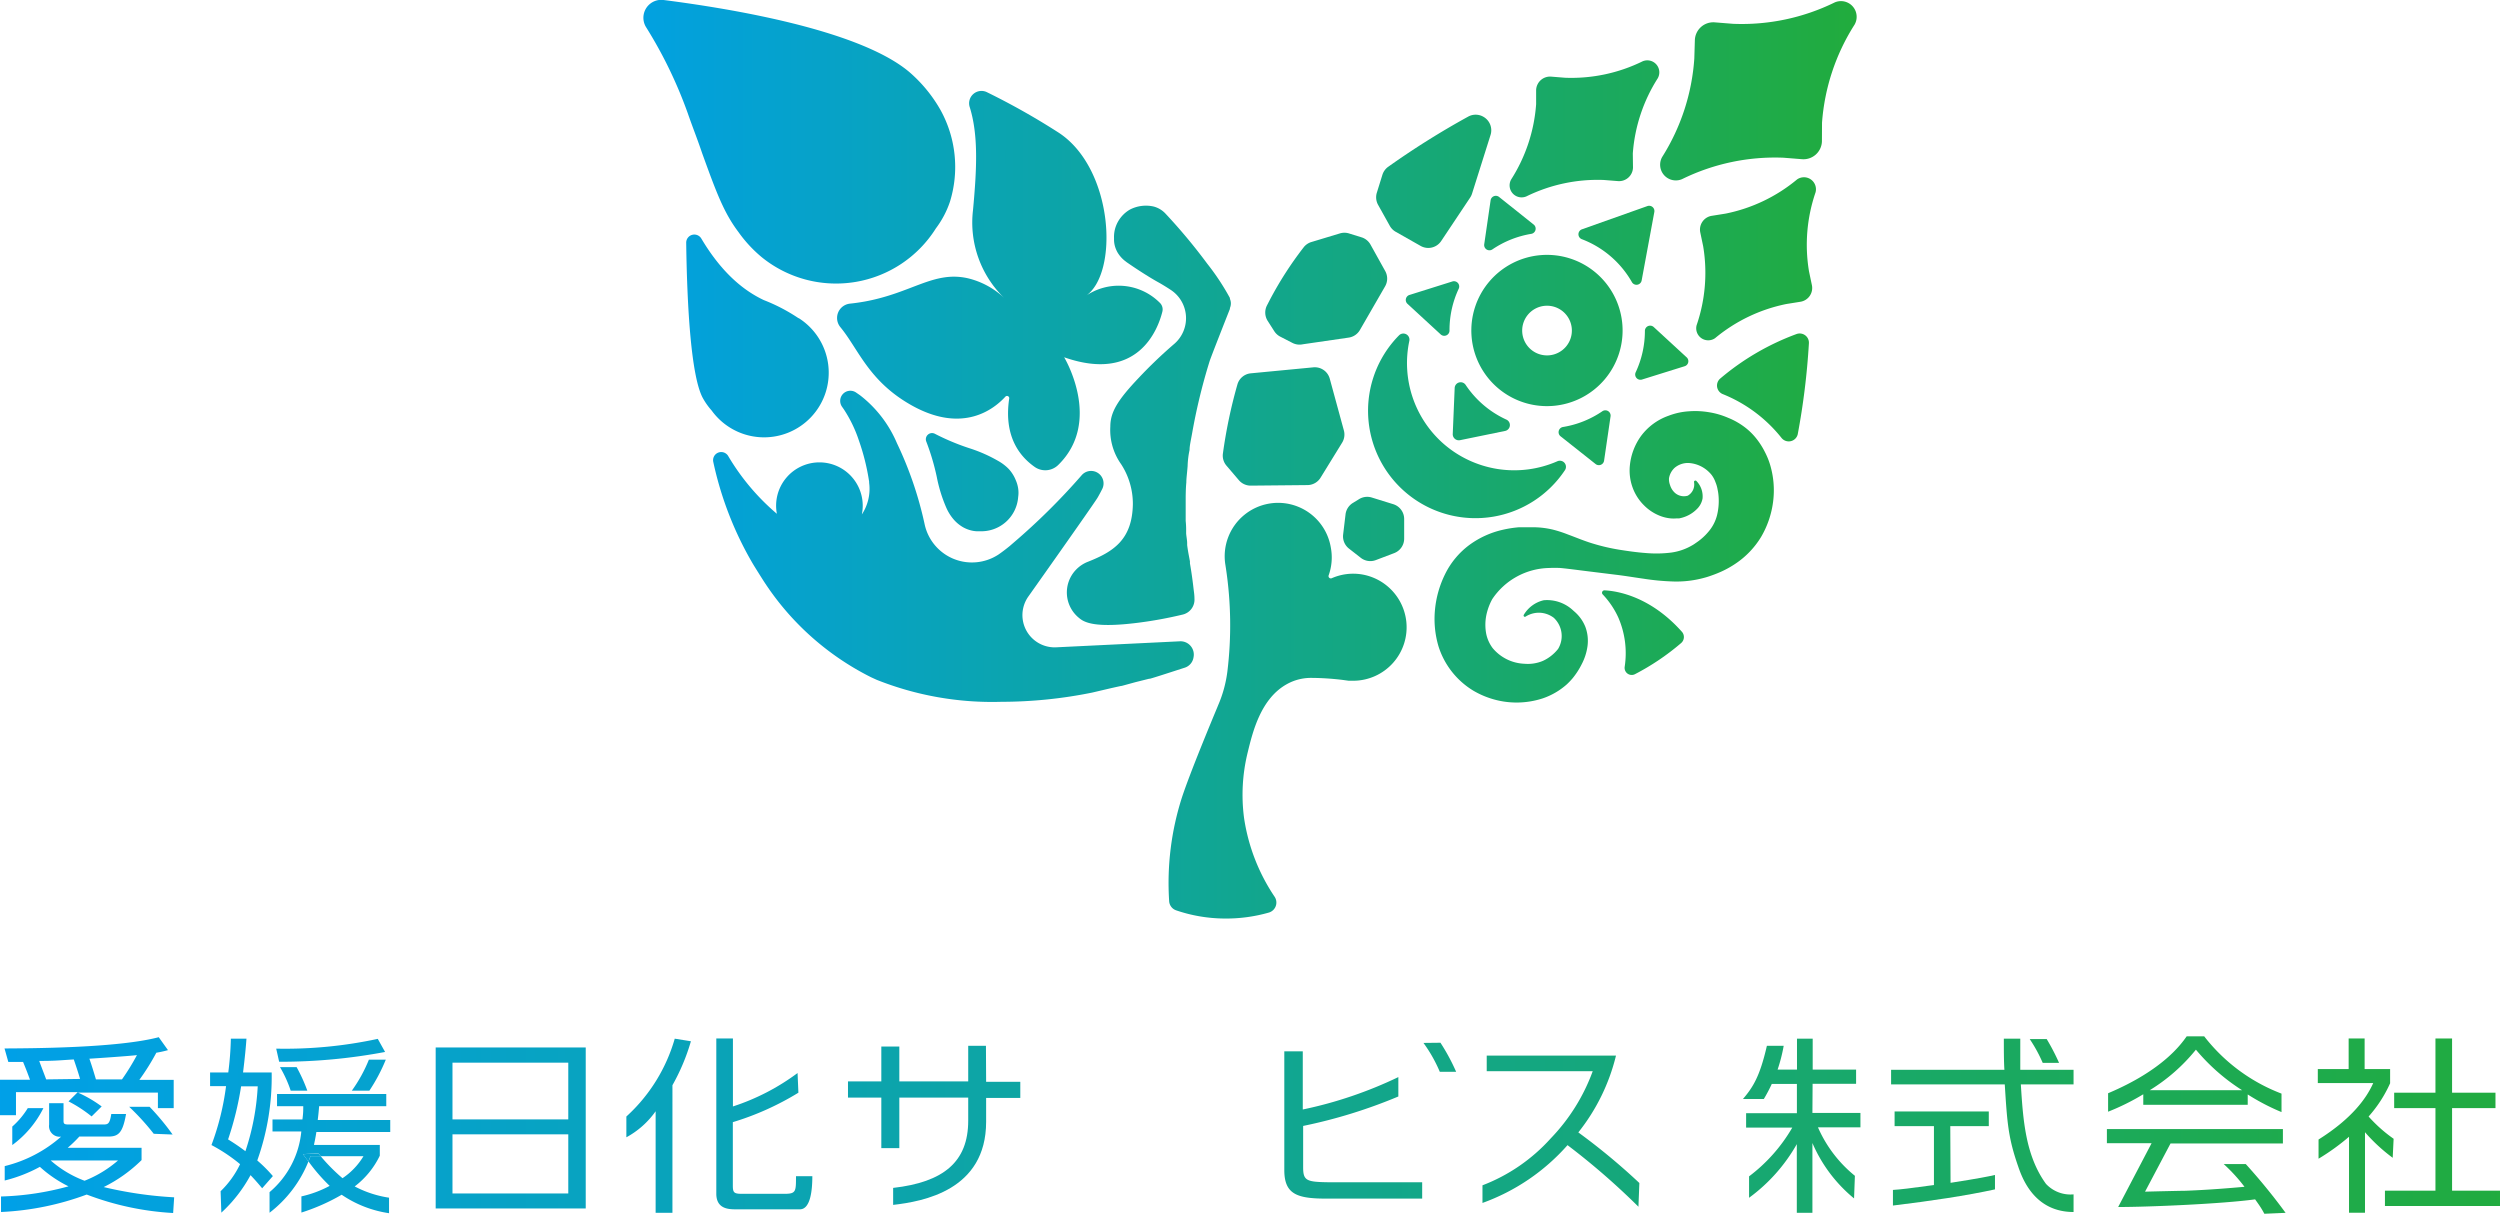
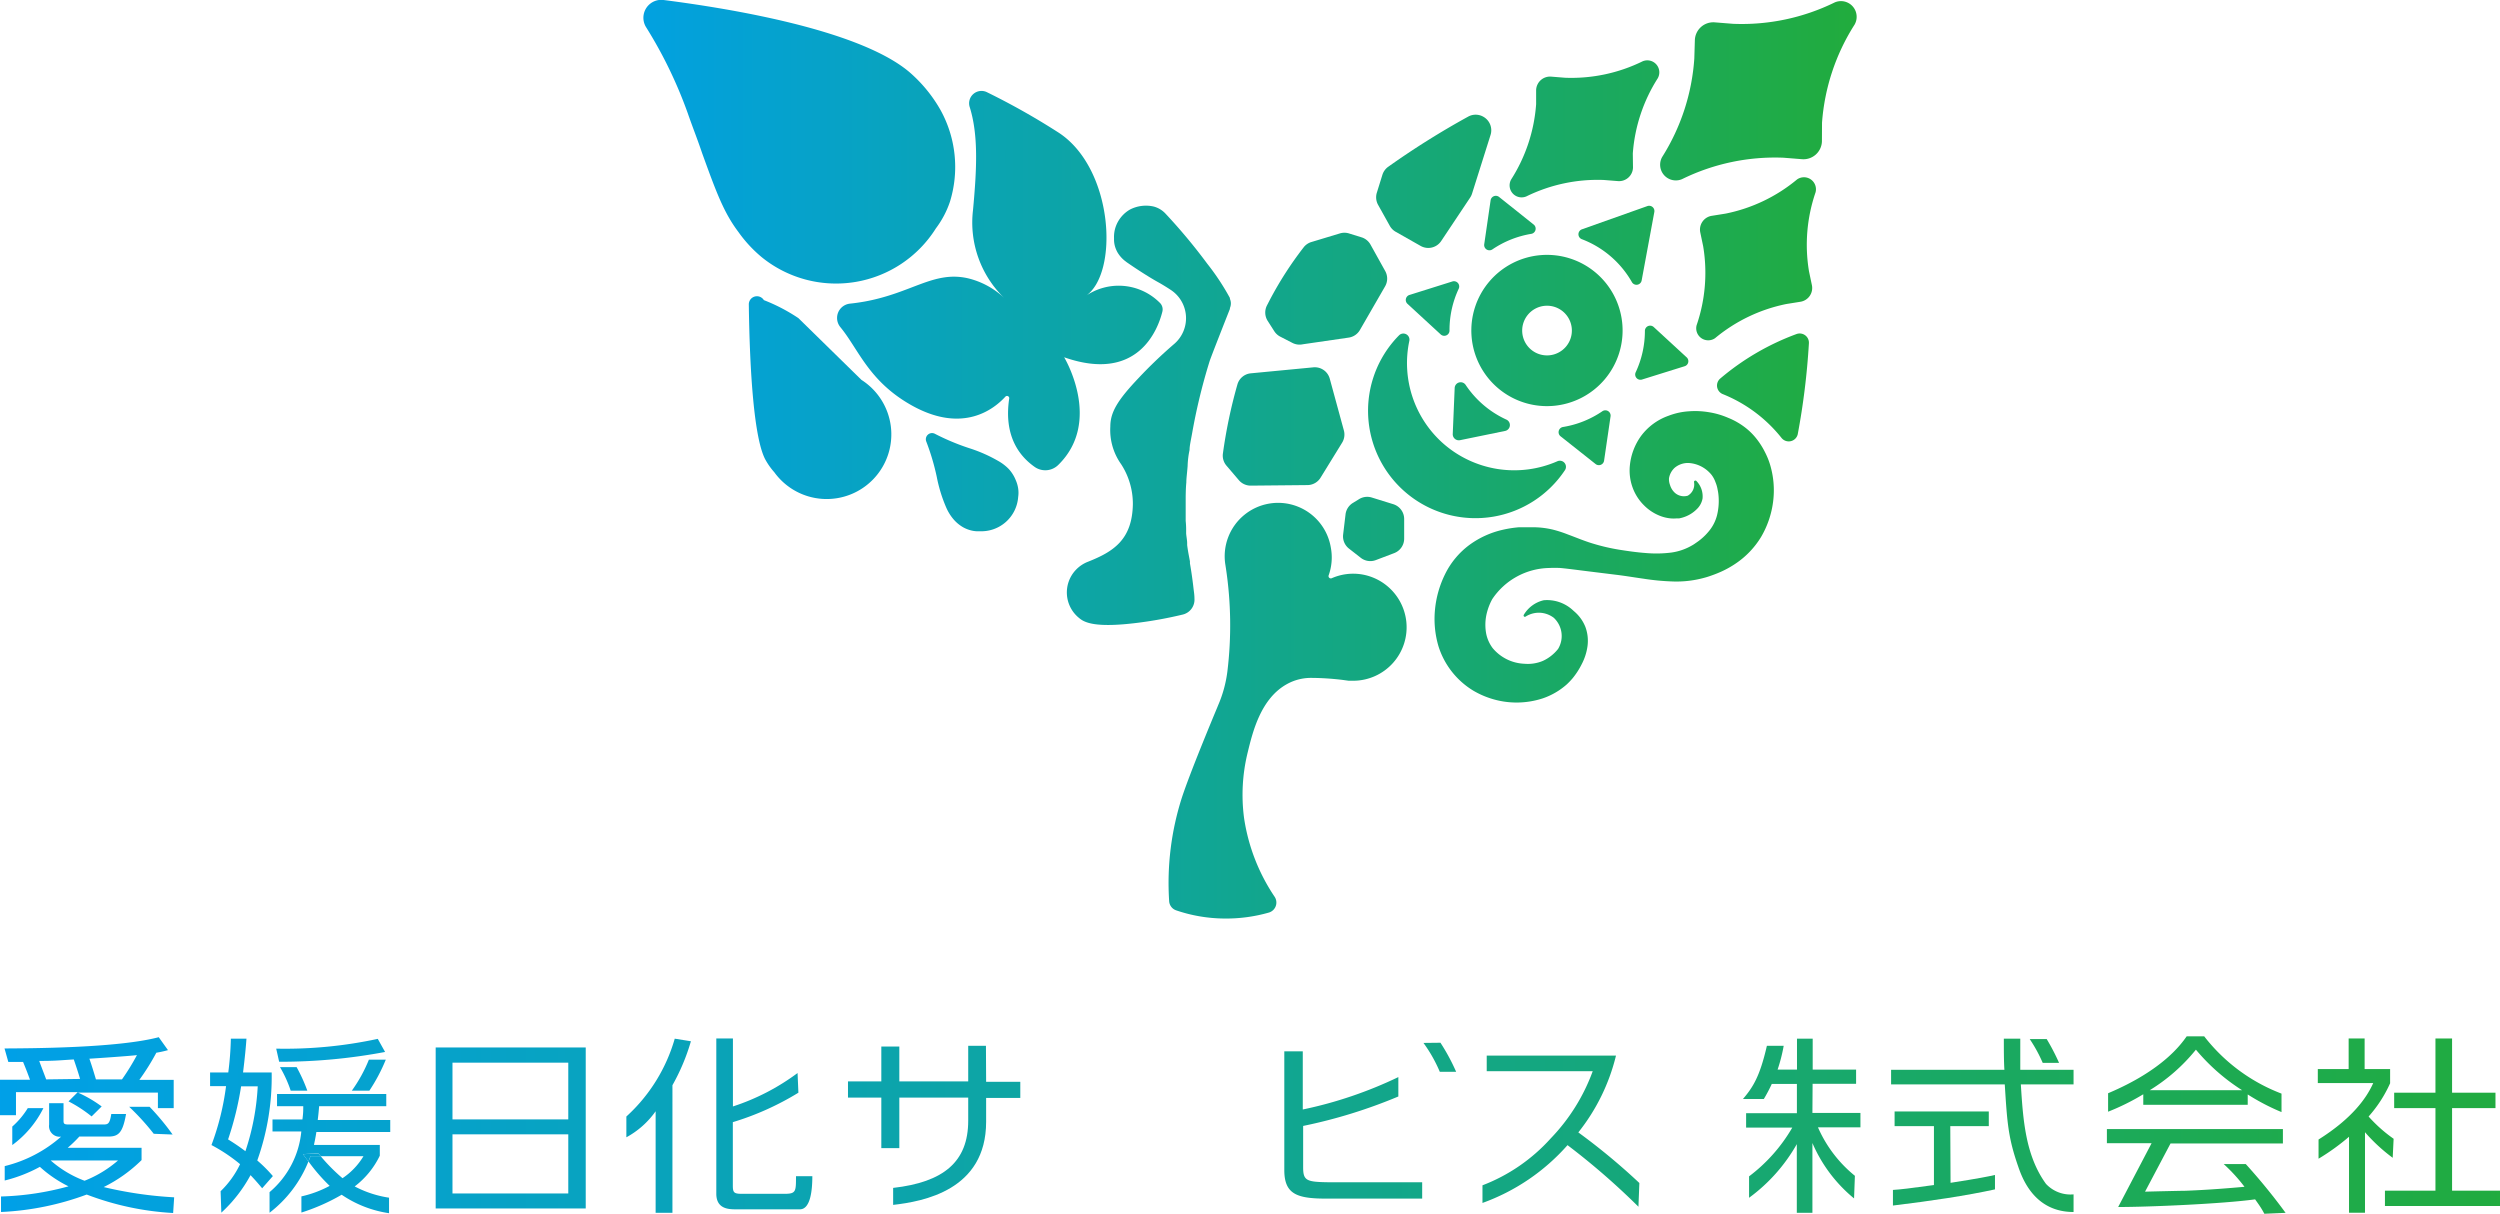
<svg xmlns="http://www.w3.org/2000/svg" xmlns:xlink="http://www.w3.org/1999/xlink" viewBox="0 0 270.73 131.44">
  <defs>
    <style>.cls-1{fill:url(#新規グラデーションスウォッチ_1);}.cls-2{fill:url(#新規グラデーションスウォッチ_1-2);}.cls-3{fill:url(#新規グラデーションスウォッチ_1-3);}.cls-4{fill:url(#新規グラデーションスウォッチ_1-4);}.cls-5{fill:url(#新規グラデーションスウォッチ_1-5);}.cls-6{fill:url(#新規グラデーションスウォッチ_1-6);}.cls-7{fill:url(#新規グラデーションスウォッチ_1-7);}.cls-8{fill:url(#新規グラデーションスウォッチ_1-8);}.cls-9{fill:url(#新規グラデーションスウォッチ_1-10);}.cls-10{fill:url(#新規グラデーションスウォッチ_1-11);}.cls-11{fill:url(#新規グラデーションスウォッチ_1-12);}.cls-12{fill:url(#新規グラデーションスウォッチ_1-13);}.cls-13{fill:url(#新規グラデーションスウォッチ_1-14);}.cls-14{fill:url(#新規グラデーションスウォッチ_1-15);}.cls-15{fill:url(#新規グラデーションスウォッチ_1-16);}.cls-16{fill:url(#新規グラデーションスウォッチ_1-18);}.cls-17{fill:url(#新規グラデーションスウォッチ_1-19);}.cls-18{fill:url(#新規グラデーションスウォッチ_1-21);}.cls-19{fill:url(#新規グラデーションスウォッチ_1-24);}.cls-20{fill:url(#新規グラデーションスウォッチ_1-25);}.cls-21{fill:url(#新規グラデーションスウォッチ_1-26);}.cls-22{fill:url(#新規グラデーションスウォッチ_1-27);}.cls-23{fill:url(#新規グラデーションスウォッチ_1-28);}.cls-24{fill:url(#新規グラデーションスウォッチ_1-29);}.cls-25{fill:url(#新規グラデーションスウォッチ_1-30);}.cls-26{fill:url(#新規グラデーションスウォッチ_1-31);}.cls-27{fill:url(#新規グラデーションスウォッチ_1-32);}.cls-28{fill:url(#新規グラデーションスウォッチ_1-33);}.cls-29{fill:url(#新規グラデーションスウォッチ_1-34);}.cls-30{fill:url(#新規グラデーションスウォッチ_1-35);}.cls-31{fill:url(#新規グラデーションスウォッチ_1-36);}.cls-32{fill:url(#新規グラデーションスウォッチ_1-37);}.cls-33{fill:url(#新規グラデーションスウォッチ_1-38);}.cls-34{fill:url(#新規グラデーションスウォッチ_1-39);}.cls-35{fill:url(#新規グラデーションスウォッチ_1-40);}.cls-36{fill:url(#新規グラデーションスウォッチ_1-41);}.cls-37{fill:url(#新規グラデーションスウォッチ_1-42);}.cls-38{fill:url(#新規グラデーションスウォッチ_1-43);}.cls-39{fill:url(#新規グラデーションスウォッチ_1-44);}.cls-40{fill:url(#新規グラデーションスウォッチ_1-45);}.cls-41{fill:url(#新規グラデーションスウォッチ_1-46);}.cls-42{fill:url(#新規グラデーションスウォッチ_1-47);}.cls-43{fill:url(#新規グラデーションスウォッチ_1-48);}.cls-44{fill:url(#新規グラデーションスウォッチ_1-49);}.cls-45{fill:url(#新規グラデーションスウォッチ_1-50);}.cls-46{fill:url(#新規グラデーションスウォッチ_1-51);}.cls-47{fill:url(#新規グラデーションスウォッチ_1-52);}.cls-48{fill:url(#新規グラデーションスウォッチ_1-53);}.cls-49{fill:url(#新規グラデーションスウォッチ_1-54);}.cls-50{fill:url(#新規グラデーションスウォッチ_1-55);}</style>
    <linearGradient id="新規グラデーションスウォッチ_1" x1="282.27" y1="113.79" x2="-2.33" y2="113.79" gradientUnits="userSpaceOnUse">
      <stop offset="0" stop-color="#22ac38" />
      <stop offset="1" stop-color="#00a0e9" />
    </linearGradient>
    <linearGradient id="新規グラデーションスウォッチ_1-2" x1="282.27" y1="121.38" x2="-2.33" y2="121.38" xlink:href="#新規グラデーションスウォッチ_1" />
    <linearGradient id="新規グラデーションスウォッチ_1-3" x1="282.27" y1="116.55" x2="-2.33" y2="116.55" xlink:href="#新規グラデーションスウォッチ_1" />
    <linearGradient id="新規グラデーションスウォッチ_1-4" x1="282.27" y1="121.92" x2="-2.33" y2="121.92" xlink:href="#新規グラデーションスウォッチ_1" />
    <linearGradient id="新規グラデーションスウォッチ_1-5" x1="282.27" y1="125.39" x2="-2.33" y2="125.39" xlink:href="#新規グラデーションスウォッチ_1" />
    <linearGradient id="新規グラデーションスウォッチ_1-6" x1="282.27" y1="116.83" x2="-2.33" y2="116.83" xlink:href="#新規グラデーションスウォッチ_1" />
    <linearGradient id="新規グラデーションスウォッチ_1-7" x1="282.27" y1="125.34" x2="-2.33" y2="125.34" xlink:href="#新規グラデーションスウォッチ_1" />
    <linearGradient id="新規グラデーションスウォッチ_1-8" x1="282.27" y1="113.74" x2="-2.33" y2="113.74" xlink:href="#新規グラデーションスウォッチ_1" />
    <linearGradient id="新規グラデーションスウォッチ_1-10" x1="282.27" y1="116.43" x2="-2.33" y2="116.43" xlink:href="#新規グラデーションスウォッチ_1" />
    <linearGradient id="新規グラデーションスウォッチ_1-11" x1="282.27" y1="121.88" x2="-2.33" y2="121.88" xlink:href="#新規グラデーションスウォッチ_1" />
    <linearGradient id="新規グラデーションスウォッチ_1-12" x1="282.27" y1="124.9" x2="-2.33" y2="124.9" xlink:href="#新規グラデーションスウォッチ_1" />
    <linearGradient id="新規グラデーションスウォッチ_1-13" x1="282.27" y1="122.15" x2="-2.33" y2="122.15" xlink:href="#新規グラデーションスウォッチ_1" />
    <linearGradient id="新規グラデーションスウォッチ_1-14" x1="282.27" y1="121.7" x2="-2.33" y2="121.7" xlink:href="#新規グラデーションスウォッチ_1" />
    <linearGradient id="新規グラデーションスウォッチ_1-15" x1="282.27" y1="121.91" x2="-2.33" y2="121.91" xlink:href="#新規グラデーションスウォッチ_1" />
    <linearGradient id="新規グラデーションスウォッチ_1-16" x1="282.27" y1="121.87" x2="-2.33" y2="121.87" xlink:href="#新規グラデーションスウォッチ_1" />
    <linearGradient id="新規グラデーションスウォッチ_1-18" x1="282.27" y1="114.48" x2="-2.33" y2="114.48" xlink:href="#新規グラデーションスウォッチ_1" />
    <linearGradient id="新規グラデーションスウォッチ_1-19" x1="282.27" y1="121.84" x2="-2.33" y2="121.84" xlink:href="#新規グラデーションスウォッチ_1" />
    <linearGradient id="新規グラデーションスウォッチ_1-21" x1="282.27" y1="122.51" x2="-2.33" y2="122.51" xlink:href="#新規グラデーションスウォッチ_1" />
    <linearGradient id="新規グラデーションスウォッチ_1-24" x1="282.27" y1="125.45" x2="-2.33" y2="125.45" xlink:href="#新規グラデーションスウォッチ_1" />
    <linearGradient id="新規グラデーションスウォッチ_1-25" x1="282.27" y1="121.87" x2="-2.33" y2="121.87" xlink:href="#新規グラデーションスウォッチ_1" />
    <linearGradient id="新規グラデーションスウォッチ_1-26" x1="282.27" y1="126.83" x2="-2.33" y2="126.83" xlink:href="#新規グラデーションスウォッチ_1" />
    <linearGradient id="新規グラデーションスウォッチ_1-27" x1="282.27" y1="116.32" x2="-2.33" y2="116.32" xlink:href="#新規グラデーションスウォッチ_1" />
    <linearGradient id="新規グラデーションスウォッチ_1-28" x1="282.27" y1="121.9" x2="-2.33" y2="121.9" xlink:href="#新規グラデーションスウォッチ_1" />
    <linearGradient id="新規グラデーションスウォッチ_1-29" x1="282.27" y1="121.53" x2="-2.33" y2="121.53" xlink:href="#新規グラデーションスウォッチ_1" />
    <linearGradient id="新規グラデーションスウォッチ_1-30" x1="205.05" y1="15.33" x2="62.62" y2="15.33" xlink:href="#新規グラデーションスウォッチ_1" />
    <linearGradient id="新規グラデーションスウォッチ_1-31" x1="205.05" y1="36.37" x2="62.62" y2="36.37" xlink:href="#新規グラデーションスウォッチ_1" />
    <linearGradient id="新規グラデーションスウォッチ_1-32" x1="205.05" y1="52.21" x2="62.62" y2="52.21" xlink:href="#新規グラデーションスウォッチ_1" />
    <linearGradient id="新規グラデーションスウォッチ_1-33" x1="205.05" y1="59.16" x2="62.62" y2="59.16" xlink:href="#新規グラデーションスウォッチ_1" />
    <linearGradient id="新規グラデーションスウォッチ_1-34" x1="205.05" y1="44.96" x2="62.62" y2="44.96" xlink:href="#新規グラデーションスウォッチ_1" />
    <linearGradient id="新規グラデーションスウォッチ_1-35" x1="205.05" y1="30.38" x2="62.62" y2="30.38" xlink:href="#新規グラデーションスウォッチ_1" />
    <linearGradient id="新規グラデーションスウォッチ_1-36" x1="205.05" y1="46.11" x2="62.62" y2="46.11" xlink:href="#新規グラデーションスウォッチ_1" />
    <linearGradient id="新規グラデーションスウォッチ_1-37" x1="205.05" y1="9.81" x2="62.62" y2="9.81" xlink:href="#新規グラデーションスウォッチ_1" />
    <linearGradient id="新規グラデーションスウォッチ_1-38" x1="205.05" y1="13.96" x2="62.62" y2="13.96" xlink:href="#新規グラデーションスウォッチ_1" />
    <linearGradient id="新規グラデーションスウォッチ_1-39" x1="205.05" y1="28.03" x2="62.62" y2="28.03" xlink:href="#新規グラデーションスウォッチ_1" />
    <linearGradient id="新規グラデーションスウォッチ_1-40" x1="205.05" y1="60.3" x2="62.62" y2="60.3" xlink:href="#新規グラデーションスウォッチ_1" />
    <linearGradient id="新規グラデーションスウォッチ_1-41" x1="205.05" y1="57.28" x2="62.62" y2="57.28" xlink:href="#新規グラデーションスウォッチ_1" />
    <linearGradient id="新規グラデーションスウォッチ_1-42" x1="205.05" y1="46.19" x2="62.62" y2="46.19" xlink:href="#新規グラデーションスウォッチ_1" />
    <linearGradient id="新規グラデーションスウォッチ_1-43" x1="205.05" y1="31.24" x2="62.62" y2="31.24" xlink:href="#新規グラデーションスウォッチ_1" />
    <linearGradient id="新規グラデーションスウォッチ_1-44" x1="205.05" y1="19.65" x2="62.62" y2="19.65" xlink:href="#新規グラデーションスウォッチ_1" />
    <linearGradient id="新規グラデーションスウォッチ_1-45" x1="205.05" y1="68.51" x2="62.62" y2="68.51" xlink:href="#新規グラデーションスウォッチ_1" />
    <linearGradient id="新規グラデーションスウォッチ_1-46" x1="205.05" y1="41.96" x2="62.62" y2="41.96" xlink:href="#新規グラデーションスウォッチ_1" />
    <linearGradient id="新規グラデーションスウォッチ_1-47" x1="205.05" y1="77.02" x2="62.62" y2="77.02" xlink:href="#新規グラデーションスウォッチ_1" />
    <linearGradient id="新規グラデーションスウォッチ_1-48" x1="205.05" y1="35.79" x2="62.62" y2="35.79" xlink:href="#新規グラデーションスウォッチ_1" />
    <linearGradient id="新規グラデーションスウォッチ_1-49" x1="205.05" y1="44.5" x2="62.62" y2="44.5" xlink:href="#新規グラデーションスウォッチ_1" />
    <linearGradient id="新規グラデーションスウォッチ_1-50" x1="205.05" y1="26.55" x2="62.62" y2="26.55" xlink:href="#新規グラデーションスウォッチ_1" />
    <linearGradient id="新規グラデーションスウォッチ_1-51" x1="205.05" y1="47.39" x2="62.62" y2="47.39" xlink:href="#新規グラデーションスウォッチ_1" />
    <linearGradient id="新規グラデーションスウォッチ_1-52" x1="205.05" y1="24.18" x2="62.62" y2="24.18" xlink:href="#新規グラデーションスウォッチ_1" />
    <linearGradient id="新規グラデーションスウォッチ_1-53" x1="205.05" y1="33.42" x2="62.62" y2="33.42" xlink:href="#新規グラデーションスウォッチ_1" />
    <linearGradient id="新規グラデーションスウォッチ_1-54" x1="205.05" y1="38.18" x2="62.62" y2="38.18" xlink:href="#新規グラデーションスウォッチ_1" />
    <linearGradient id="新規グラデーションスウォッチ_1-55" x1="131.89" y1="78.43" x2="131.89" y2="78.43" xlink:href="#新規グラデーションスウォッチ_1" />
  </defs>
  <title>logo_title01</title>
  <g id="レイヤー_2" data-name="レイヤー 2">
    <g id="レイヤー_1-2" data-name="レイヤー 1">
      <path class="cls-1" d="M221.21,115.1l1.77,0a24.06,24.06,0,0,0-1.34-2.58H219.8A15.77,15.77,0,0,1,221.21,115.1Z" />
      <path class="cls-2" d="M18.69,122.86a26.52,26.52,0,0,0-2.49-3l-2.21,0a26.13,26.13,0,0,1,2.66,2.92Z" />
      <path class="cls-3" d="M16.93,114a10.6,10.6,0,0,0,1.26-.28l-1-1.4c-4.47,1.18-13.83,1.2-16.7,1.22L.9,115H2.5c.41,1,.45,1.12.75,1.93H0v3.84H1.73v-2.5H8.42l-1,1a14.38,14.38,0,0,1,2.5,1.63l1.09-1.08a13.49,13.49,0,0,0-2.57-1.5h8.66V120h1.71v-3.06H15.09A24.7,24.7,0,0,0,16.93,114ZM5,116.89c-.26-.71-.62-1.61-.75-2,1.75,0,2.07-.06,3.74-.16.19.55.49,1.44.68,2.11Zm8.19,0H10.39c-.23-.77-.47-1.56-.71-2.24,1-.06,4.45-.3,5.15-.39A24.65,24.65,0,0,1,13.21,116.89Z" />
      <path class="cls-4" d="M4.7,120l-1.69,0A8.82,8.82,0,0,1,1.33,122l0,2A11.09,11.09,0,0,0,4.7,120Z" />
      <path class="cls-5" d="M15.33,125.63V124.3h-8a14.13,14.13,0,0,0,1.26-1.22h3.14c1.11,0,1.56-.41,1.92-2.44l-1.6,0c-.19,1.23-.42,1.13-1.08,1.13H7.35c-.45,0-.47-.14-.47-.43v-1.87H5.32v2.32a1.15,1.15,0,0,0,1.3,1.3,14.41,14.41,0,0,1-6.11,3.19l0,1.56a15.91,15.91,0,0,0,3.81-1.48,13.28,13.28,0,0,0,3.1,2.11,30.44,30.44,0,0,1-7.31,1.1l0,1.68a30.57,30.57,0,0,0,9.28-1.89,30.92,30.92,0,0,0,9.36,2l.11-1.7a42.63,42.63,0,0,1-7.63-1.11A15.84,15.84,0,0,0,15.33,125.63Zm-6.16,2.24a11.82,11.82,0,0,1-3.68-2.2h7.29A12.52,12.52,0,0,1,9.17,127.86Z" />
      <path class="cls-6" d="M31.48,118.11h1.8a17.49,17.49,0,0,0-1.16-2.55l-1.8,0A13.05,13.05,0,0,1,31.48,118.11Z" />
      <path class="cls-7" d="M34.74,125.22l-.27-.31-1.66.08.59.8c.07-.19.15-.37.21-.57Z" />
      <path class="cls-8" d="M41.7,113.92l-.79-1.42a47.59,47.59,0,0,1-11,1.06l.32,1.42A61.19,61.19,0,0,0,41.7,113.92Z" />
      <path class="cls-6" d="M35.28,118.11h1.8a17.49,17.49,0,0,0-1.16-2.55l-1.8,0A13.05,13.05,0,0,1,35.28,118.11Z" />
      <path class="cls-9" d="M38.1,118.11H40a18.81,18.81,0,0,0,1.78-3.36l-1.83,0A16,16,0,0,1,38.1,118.11Z" />
      <path class="cls-10" d="M27.86,125.67a26.91,26.91,0,0,0,1.56-9.53h-3.1c.19-1.54.31-2.76.37-3.66H25a33.89,33.89,0,0,1-.28,3.66H22.75v1.48h1.73A28.49,28.49,0,0,1,22.9,124,18,18,0,0,1,26,126.07,10.12,10.12,0,0,1,23.89,129l.08,2.32a15.48,15.48,0,0,0,3.16-4.06c.45.47.75.81,1.26,1.42l1.16-1.32A15.45,15.45,0,0,0,27.86,125.67Zm-1.28-1a22.72,22.72,0,0,0-1.88-1.28,34.15,34.15,0,0,0,1.41-5.75h1.8A26.25,26.25,0,0,1,26.58,124.65Z" />
      <path class="cls-11" d="M34.56,119.79h7.27v-1.32H30v1.32h2.84c0,.45,0,.77-.09,1.44H29.51v1.3h3.12a9.82,9.82,0,0,1-3.44,6.57v2.23a13.2,13.2,0,0,0,4.21-5.55l-.59-.8,1.66-.08.27.31h4.62a7.51,7.51,0,0,1-2.27,2.38,19.93,19.93,0,0,1-2.36-2.38H33.62c-.06.2-.14.38-.21.57a19.44,19.44,0,0,0,2.29,2.64,11.93,11.93,0,0,1-3.06,1.14v1.75A21.62,21.62,0,0,0,37,129.38a12.26,12.26,0,0,0,5.13,2l0-1.68a11.67,11.67,0,0,1-3.72-1.22,9.19,9.19,0,0,0,2.72-3.33v-1.16H34c.06-.32.15-.67.26-1.4h8v-1.3H34.41C34.45,120.91,34.49,120.65,34.56,119.79Z" />
      <path class="cls-12" d="M47.18,130.87H63.43V113.43H47.18ZM49,115.08H61.54v6.14H49Zm0,7.76H61.54v6.4H49Z" />
      <path class="cls-13" d="M85,129.28h-4.7c-.83,0-.94-.16-.94-.89v-6.87a30.36,30.36,0,0,0,7.1-3.19l-.09-2.13a24.3,24.3,0,0,1-7,3.62v-7.36h-1.8v16.81c0,1.58,1.22,1.69,2.05,1.69h7c1.13,0,1.35-2,1.35-3.59H86.2C86.2,129,86.21,129.28,85,129.28Z" />
      <path class="cls-14" d="M67.83,120.91v2.25A9.3,9.3,0,0,0,71,120.34v11h1.82V117.52a22.27,22.27,0,0,0,2-4.76l-1.75-.28A18.16,18.16,0,0,1,67.83,120.91Z" />
      <path class="cls-15" d="M106.77,113.25h-1.92v3.86H97.39v-3.78H95.44v3.78H91.83v1.75h3.61v5.47h1.95v-5.47h7.46v2.5c0,4.47-2.68,6.66-8.13,7.28v1.84c3.21-.37,10.07-1.56,10.07-9v-2.58h3.7v-1.75h-3.7Z" />
      <rect class="cls-10" x="115.07" y="120.91" width="18.39" height="1.93" />
      <path class="cls-16" d="M154.15,112.94a15.59,15.59,0,0,1,1.77,3.13l1.77,0a22,22,0,0,0-1.7-3.15Z" />
      <path class="cls-17" d="M141.12,126.42v-4.49a55.39,55.39,0,0,0,10.31-3.19l0-2.1a45.22,45.22,0,0,1-10.35,3.51v-6.3h-2v12.86c0,2.58,1.33,3.09,4.51,3.09h10.42l0-1.77H143.94C141.51,128,141.12,127.88,141.12,126.42Z" />
      <path class="cls-16" d="M154.11,116a22,22,0,0,0-1.7-3.15l-1.85.07a15.6,15.6,0,0,1,1.77,3.13Z" />
      <path class="cls-18" d="M175,114.31H161V116h11.48a20.7,20.7,0,0,1-4.55,7.28,19.16,19.16,0,0,1-7.39,5.08v1.91a22.41,22.41,0,0,0,9.21-6.26,76.77,76.77,0,0,1,7.68,6.67l.1-2.57a69.36,69.36,0,0,0-6.61-5.48A21.49,21.49,0,0,0,175,114.31Z" />
      <path class="cls-14" d="M186.46,118h2.65V116.4h-2.65v-3.92h-1.65v3.92h-3.12V118h3a19.6,19.6,0,0,1-2.86,6.17l.05,2.84a19.66,19.66,0,0,0,3-5.41v9.76h1.65v-9.62a16.54,16.54,0,0,0,2.25,3.37l.08-2.58a14.61,14.61,0,0,1-2.33-3.2Z" />
      <path class="cls-14" d="M196.29,117.37H201v-1.54h-4.7v-3.35H194.6v3.35h-2.1a17.87,17.87,0,0,0,.66-2.58h-1.82c-.77,3.36-1.52,4.5-2.59,5.76l2.26,0c.29-.48.64-1.14.86-1.63h2.72v3.17h-5.5v1.56h5a17.73,17.73,0,0,1-4.68,5.28l0,2.32a18.44,18.44,0,0,0,5.17-5.81v7.44h1.69v-7.56a15.84,15.84,0,0,0,4.51,6l.09-2.45a13.94,13.94,0,0,1-4-5.25h4.6v-1.56h-5.2Z" />
      <path class="cls-19" d="M211.2,121.95h4.17v-1.59h-10.2v1.59h4.26v6.38c-2.69.37-3.54.47-4.44.53l0,1.69c4.08-.49,8-1.08,11.05-1.75v-1.56c-.81.18-1.73.37-4.81.85Z" />
      <path class="cls-20" d="M224.56,129.34a3.63,3.63,0,0,1-3-1.14c-2.24-3.09-2.48-7-2.72-10.77h5.71v-1.58h-5.77c0-1.87,0-2.68,0-3.37H217c0,1.2,0,2.42.06,3.37H204.79v1.58H217.1c.26,4.13.36,5.75,1.45,8.88.52,1.55,1.9,4.94,6,4.94v-1.93Z" />
      <path class="cls-21" d="M228.16,123.8H233l-3.62,6.91c3.29,0,11.26-.34,14.83-.83.45.63.71,1,1,1.56l2.3-.1a65.09,65.09,0,0,0-4.31-5.28l-2.39,0a18,18,0,0,1,2.25,2.46c-1.58.14-3.78.33-6.39.43-.45,0-3.85.08-4.38.1l2.76-5.22h12.17v-1.56H228.16Z" />
      <path class="cls-22" d="M238.7,112.23h-1.9c-.58.81-2.54,3.64-8.51,6.16l0,2a25.33,25.33,0,0,0,3.81-1.89v1.14h11.31v-1.12a23.42,23.42,0,0,0,3.66,1.91v-2A19.28,19.28,0,0,1,238.7,112.23Zm-5.9,5.83a19.55,19.55,0,0,0,5-4.39,21.46,21.46,0,0,0,5,4.39Z" />
      <path class="cls-23" d="M259.21,123.32a15.62,15.62,0,0,1-2.71-2.41,14.09,14.09,0,0,0,2.33-3.6v-1.54h-2.76v-3.31h-1.73v3.31H251v1.52h6c-.73,1.65-2.33,3.86-5.92,6.11v2.08a24,24,0,0,0,3.3-2.38v8.23h1.73v-8.72a18.63,18.63,0,0,0,3,2.77Z" />
      <polygon class="cls-24" points="265.54 128.94 265.54 120 270.24 120 270.24 118.33 265.54 118.33 265.54 112.46 263.74 112.46 263.74 118.33 259.27 118.33 259.27 120 263.74 120 263.74 128.94 258.27 128.94 258.27 130.6 270.73 130.6 270.73 128.94 265.54 128.94" />
      <path class="cls-25" d="M71.86,0A1.94,1.94,0,0,0,70,3a47.91,47.91,0,0,1,4.46,9.21c.64,1.83,1,2.68,1.58,4.39,1.54,4.25,2.34,6.42,3.93,8.53a14.22,14.22,0,0,0,2.53,2.73,12.77,12.77,0,0,0,18.85-3.13,10.19,10.19,0,0,0,1.52-2.88,12.75,12.75,0,0,0-1-9.9A15.51,15.51,0,0,0,98.4,7.74C92.89,3.17,78.9.9,71.86,0Z" />
-       <path class="cls-26" d="M86.46,34.45a19.3,19.3,0,0,0-3.74-1.95c-2-.94-4.46-2.77-6.78-6.68a.88.88,0,0,0-1.63.45c.1,7.48.58,14.45,1.76,16.76a7.41,7.41,0,0,0,1,1.43,7,7,0,1,0,9.44-10Z" />
+       <path class="cls-26" d="M86.46,34.45a19.3,19.3,0,0,0-3.74-1.95a.88.88,0,0,0-1.63.45c.1,7.48.58,14.45,1.76,16.76a7.41,7.41,0,0,0,1,1.43,7,7,0,1,0,9.44-10Z" />
      <path class="cls-27" d="M109.25,50.8a5.1,5.1,0,0,0-1.18-.9,15.92,15.92,0,0,0-3.12-1.37,25.24,25.24,0,0,1-3.7-1.55.67.67,0,0,0-.94.84,25.24,25.24,0,0,1,1.14,3.85,15.92,15.92,0,0,0,1,3.25,5.1,5.1,0,0,0,.77,1.27,4,4,0,0,0,1.08.91,3.55,3.55,0,0,0,.9.35,3.15,3.15,0,0,0,.92.08,4,4,0,0,0,4.14-3.71,3.15,3.15,0,0,0,0-.92A3.55,3.55,0,0,0,110,52,4,4,0,0,0,109.25,50.8Z" />
-       <path class="cls-28" d="M127.73,69.45l-13.37.65a3.49,3.49,0,0,1-3-5.5c4.41-6.23,7.35-10.43,7.5-10.71,0,0,.12-.2.33-.6l.17-.33a1.35,1.35,0,0,0-2.22-1.5,70.66,70.66,0,0,1-7.39,7.32l-.43.37q-.6.49-1.19.9a5.24,5.24,0,0,1-8-3.28,39.81,39.81,0,0,0-3-8.78,12.94,12.94,0,0,0-4-5.19l-.45-.31a1.1,1.1,0,0,0-1.5,1.55l.19.27A14.29,14.29,0,0,1,93,47.67a24.12,24.12,0,0,1,1.12,4.5v.11a5,5,0,0,1-.79,3.43,4.69,4.69,0,1,0-9.2-.07,24.6,24.6,0,0,1-5.28-6.27.88.88,0,0,0-1.61.64,37.28,37.28,0,0,0,4.21,10.91l.16.27.21.34.35.56.31.49A29.63,29.63,0,0,0,94.21,73.28l.14.07.59.27A33.8,33.8,0,0,0,108.46,76a49.52,49.52,0,0,0,9.82-1c1-.23,2.05-.49,3.14-.72h.05l1.5-.41,1.48-.37.08,0c.25-.06,1.41-.43,3.72-1.18a1.39,1.39,0,0,0,1-1.14v0A1.44,1.44,0,0,0,127.73,69.45Z" />
      <path class="cls-29" d="M130.73,28.55a61.18,61.18,0,0,0-4.51-5.41,2.68,2.68,0,0,0-1.31-.78h0a3.78,3.78,0,0,0-2.54.33,3.48,3.48,0,0,0-1.54,1.84,3.36,3.36,0,0,0-.19,1.23c0,.06,0,.12,0,.19a2.64,2.64,0,0,0,.09.68,3,3,0,0,0,.31.74,3.36,3.36,0,0,0,.78.88l.21.16c2.11,1.46,3.39,2.15,3.39,2.15.36.2.81.47,1.39.85a3.67,3.67,0,0,1,.33,5.85A50.39,50.39,0,0,0,123.24,41c-2.18,2.31-3,3.62-3,5.18a6.39,6.39,0,0,0,1.17,4.09,7.88,7.88,0,0,1,1.27,4.31c-.06,3.88-2.12,5.17-4.88,6.26a3.58,3.58,0,0,0-1.29.87,3.55,3.55,0,0,0,.33,5.2c.55.47,1.65,1.14,6.47.52a44.82,44.82,0,0,0,4.78-.88,1.66,1.66,0,0,0,1.26-1.74c0-.38-.06-.74-.1-1.07,0,0-.15-1.4-.39-2.73v0l0-.22-.12-.64h0c-.07-.36-.13-.74-.18-1.12l0-.19c0-.34-.08-.7-.11-1.07,0-.14,0-.28,0-.42q0-.46-.05-.94c0-.34,0-.6,0-.74,0-.89,0-1.71,0-1.75v0s0-1,.07-1.67c0-.46.07-.89.14-1.77h0a9.49,9.49,0,0,1,.21-1.75c0-.45.12-.93.29-1.88a63.62,63.62,0,0,1,1.72-7.21l.16-.52h0c.15-.48,2-5.16,2.2-5.67l0-.09a1.25,1.25,0,0,0,0-1l0-.09A26,26,0,0,0,130.73,28.55Z" />
      <path class="cls-30" d="M108.79,32.31a11.39,11.39,0,0,1-3.42-9.57c.42-4.5.58-8.13-.35-11.12A1.34,1.34,0,0,1,106.91,10a77.06,77.06,0,0,1,7.74,4.37c6,3.92,6.55,15.4,2.84,17.74a6.29,6.29,0,0,1,8.09.66,1,1,0,0,1,.29,1c-.47,1.87-2.62,7.73-10.63,4.92,0,0,4.19,6.93-.64,11.66a2,2,0,0,1-2.5.25c-1.45-1-3.46-3.11-2.81-7.45a.24.24,0,0,0-.41-.2c-1.27,1.39-4.61,4-10.06,1C94.08,41.33,93,37.85,91,35.42a1.56,1.56,0,0,1,1.06-2.54c.58-.06,1.09-.14,1.55-.22,5.15-.93,7.48-3.33,11.14-2.54A8.63,8.63,0,0,1,108.79,32.31Z" />
      <path class="cls-31" d="M156.26,48a11.62,11.62,0,0,1-3.64-11.09.66.66,0,0,0-1.1-.61q-.28.28-.54.58a11.63,11.63,0,1,0,18.46,14.08.66.66,0,0,0-.81-1A11.64,11.64,0,0,1,156.26,48Z" />
      <path class="cls-32" d="M197.31,13.29a22.84,22.84,0,0,1,3.53-10.63h0a1.7,1.7,0,0,0-2.15-2.4h0a22.84,22.84,0,0,1-11,2.32l-2-.16a2,2,0,0,0-2.15,1.92l-.06,2A22.84,22.84,0,0,1,180,17a1.7,1.7,0,0,0,2.15,2.4h0a22.84,22.84,0,0,1,11-2.32l2,.16a2,2,0,0,0,2.15-1.92Z" />
      <path class="cls-33" d="M176.82,16.62a17.49,17.49,0,0,1,2.7-8.14h0a1.3,1.3,0,0,0-1.64-1.84h0a17.49,17.49,0,0,1-8.39,1.78L168,8.3a1.51,1.51,0,0,0-1.65,1.47l0,1.52a17.49,17.49,0,0,1-2.7,8.14h0a1.3,1.3,0,0,0,1.64,1.84h0a17.49,17.49,0,0,1,8.39-1.78l1.51.12a1.51,1.51,0,0,0,1.65-1.47Z" />
      <path class="cls-34" d="M195.9,29.38a17.49,17.49,0,0,1,.71-8.55h0a1.3,1.3,0,0,0-2-1.4h0a17.49,17.49,0,0,1-7.73,3.7l-1.5.24a1.51,1.51,0,0,0-1.25,1.82l.31,1.48a17.49,17.49,0,0,1-.71,8.55h0a1.3,1.3,0,0,0,2,1.4h0a17.49,17.49,0,0,1,7.73-3.7l1.5-.24a1.51,1.51,0,0,0,1.25-1.82Z" />
      <path class="cls-35" d="M165.2,66.78a.14.14,0,0,1-.19-.19A3.39,3.39,0,0,1,167.18,65a4.12,4.12,0,0,1,3.17,1.1l.17.15a4.26,4.26,0,0,1,1.16,1.63,4.32,4.32,0,0,1,.23,2.12,5.89,5.89,0,0,1-.6,1.88,8.16,8.16,0,0,1-1,1.56,7.52,7.52,0,0,1-.66.69,7.75,7.75,0,0,1-.79.61,7.64,7.64,0,0,1-1.77.88,9.11,9.11,0,0,1-5.71,0,9.29,9.29,0,0,1-1.82-.82A8.65,8.65,0,0,1,155.78,70a10.44,10.44,0,0,1-.38-4,11,11,0,0,1,1.08-3.8A8.72,8.72,0,0,1,159.14,59a9.75,9.75,0,0,1,3.56-1.62,12.18,12.18,0,0,1,1.77-.28l.42,0h.41c.31,0,.61,0,.93,0a9.37,9.37,0,0,1,1.92.25,13.15,13.15,0,0,1,1.64.53c1,.37,1.84.73,2.76,1a21.46,21.46,0,0,0,2.81.65c1,.16,1.94.29,2.89.36a12.91,12.91,0,0,0,2.72-.05,6.09,6.09,0,0,0,2.27-.78c.17-.09.33-.21.49-.32a5.64,5.64,0,0,0,.49-.37,6,6,0,0,0,.8-.8,4.38,4.38,0,0,0,.91-1.73,6.47,6.47,0,0,0,.19-1.9A5.28,5.28,0,0,0,186,53a3.53,3.53,0,0,0-.23-.79,2.91,2.91,0,0,0-.41-.77,3.07,3.07,0,0,0-.27-.3,3.44,3.44,0,0,0-2.2-1,2.23,2.23,0,0,0-1.54.52,2,2,0,0,0-.61,1.12,1.71,1.71,0,0,0,.11.74,1.86,1.86,0,0,0,.4.72,1.47,1.47,0,0,0,1.52.44,1.4,1.4,0,0,0,.68-1.47.15.15,0,0,1,.26-.12,2.38,2.38,0,0,1,.66,1.91,2.1,2.1,0,0,1-.49,1,3.61,3.61,0,0,1-1.79,1.08l-.26.06-.3,0a3.81,3.81,0,0,1-.59,0,4.25,4.25,0,0,1-1.13-.26A5,5,0,0,1,178,54.69a5.19,5.19,0,0,1-1.2-1.89,5.38,5.38,0,0,1-.3-2.37,6.54,6.54,0,0,1,1.2-3.2,6.32,6.32,0,0,1,3-2.21,7.37,7.37,0,0,1,2.21-.48,9,9,0,0,1,2.15.1,8.63,8.63,0,0,1,2.07.6,7.75,7.75,0,0,1,2,1.17,7,7,0,0,1,1,1,8.21,8.21,0,0,1,1,1.55,7.79,7.79,0,0,1,.52,1.25,9.63,9.63,0,0,1,.36,4.14,10,10,0,0,1-1.3,3.8A9.26,9.26,0,0,1,188,61a10.44,10.44,0,0,1-1.62.91c-.27.12-.56.24-.81.33s-.57.21-.87.29a11.36,11.36,0,0,1-3.51.44,25.69,25.69,0,0,1-3.2-.3c-1-.14-2-.31-3-.43l-3-.37c-1-.12-2.06-.27-3-.36a12.46,12.46,0,0,0-1.27,0,7.58,7.58,0,0,0-6.12,3.37,6.24,6.24,0,0,0-.66,1.83,5.27,5.27,0,0,0,0,1.9,3.87,3.87,0,0,0,.7,1.57,4.71,4.71,0,0,0,3.44,1.7,4.21,4.21,0,0,0,2-.31,4.35,4.35,0,0,0,.86-.52,4.44,4.44,0,0,0,.79-.78,2.7,2.7,0,0,0-.47-3.37h0a2.72,2.72,0,0,0-1.31-.53A2.67,2.67,0,0,0,165.2,66.78Z" />
      <path class="cls-36" d="M146.53,54.45l.65-.4a1.68,1.68,0,0,1,1.38-.17l2.32.72a1.68,1.68,0,0,1,1.18,1.57l0,2.13A1.68,1.68,0,0,1,151,59.89l-2,.76a1.68,1.68,0,0,1-1.66-.26l-1.28-1a1.68,1.68,0,0,1-.61-1.5l.26-2.18A1.68,1.68,0,0,1,146.53,54.45Z" />
      <path class="cls-37" d="M143,51.74l2.34-3.8a1.68,1.68,0,0,0,.19-1.33L144,41a1.68,1.68,0,0,0-1.78-1.22l-6.79.65A1.67,1.67,0,0,0,134,41.64a54,54,0,0,0-1.57,7.48,1.67,1.67,0,0,0,.39,1.31L134.16,52a1.68,1.68,0,0,0,1.29.59l6.18-.06A1.68,1.68,0,0,0,143,51.74Z" />
      <path class="cls-38" d="M141.1,37.28l4.95-.72a1.68,1.68,0,0,0,1.21-.81L150,31a1.68,1.68,0,0,0,0-1.66l-1.59-2.86a1.68,1.68,0,0,0-1-.79l-1.32-.41a1.68,1.68,0,0,0-1,0l-3.08.93a1.67,1.67,0,0,0-.84.58,38.76,38.76,0,0,0-3.64,5.65l-.33.64a1.69,1.69,0,0,0,.08,1.67l.71,1.11a1.68,1.68,0,0,0,.64.59l1.34.69A1.68,1.68,0,0,0,141.1,37.28Z" />
      <path class="cls-39" d="M151.16,25.11l2.68,1.52a1.68,1.68,0,0,0,2.23-.53l3.14-4.71a1.68,1.68,0,0,0,.2-.42l2-6.34a1.68,1.68,0,0,0-.8-2h0a1.67,1.67,0,0,0-1.62,0,88.89,88.89,0,0,0-8.67,5.44,1.69,1.69,0,0,0-.62.87l-.6,1.93a1.68,1.68,0,0,0,.14,1.32l1.26,2.26A1.68,1.68,0,0,0,151.16,25.11Z" />
-       <path class="cls-40" d="M173.76,63.93a.26.26,0,0,0-.2.44,9.14,9.14,0,0,1,1.68,2.48,9.7,9.7,0,0,1,.7,5.36.77.77,0,0,0,1.11.8,26.17,26.17,0,0,0,5-3.37.86.86,0,0,0,.09-1.22C178.75,64.61,175.19,64,173.76,63.93Z" />
      <path class="cls-41" d="M186.54,42.67a15.53,15.53,0,0,1,6.39,4.76,1,1,0,0,0,1.75-.4,78.58,78.58,0,0,0,1.21-9.86,1,1,0,0,0-1.33-1A27.38,27.38,0,0,0,186.28,41,1,1,0,0,0,186.54,42.67Z" />
      <path class="cls-42" d="M152.29,67.29a5.81,5.81,0,0,0-4.9-5.1,5.76,5.76,0,0,0-3.18.43.25.25,0,0,1-.33-.31,5.75,5.75,0,0,0,.24-3,5.78,5.78,0,0,0-11.42,1.86l.06.39a41.45,41.45,0,0,1,.16,11.12,13.34,13.34,0,0,1-1,3.68l-.11.27c-.54,1.3-2.89,6.93-3.81,9.71a30.32,30.32,0,0,0-1.39,11.24,1.12,1.12,0,0,0,.75,1,16.53,16.53,0,0,0,5.27.89,16.77,16.77,0,0,0,4.79-.65,1.13,1.13,0,0,0,.61-1.71,20.69,20.69,0,0,1-3.31-8.54,19.23,19.23,0,0,1,.39-7.07c.55-2.26,1.42-5.85,4.26-7.42h0a5.34,5.34,0,0,1,2.61-.67,29.46,29.46,0,0,1,3.42.22l.66.09.47,0A5.79,5.79,0,0,0,152.29,67.29Z" />
      <path class="cls-43" d="M172.84,29.56a8.19,8.19,0,1,0,.92,11.54A8.19,8.19,0,0,0,172.84,29.56Zm-7.06,8.28a2.69,2.69,0,1,1,3.8-.3A2.69,2.69,0,0,1,165.78,37.84Z" />
      <path class="cls-44" d="M157.53,42l-.21,5a.66.66,0,0,0,.78.67l4.88-1a.65.65,0,0,0,.15-1.23,10.6,10.6,0,0,1-4.42-3.77A.65.65,0,0,0,157.53,42Z" />
      <path class="cls-45" d="M177.78,30.36l1.37-7.4a.57.57,0,0,0-.76-.64l-7.07,2.51a.57.57,0,0,0,0,1.08,10.57,10.57,0,0,1,5.39,4.62A.57.57,0,0,0,177.78,30.36Z" />
      <path class="cls-46" d="M169,47.25l3.79,3a.57.57,0,0,0,.92-.37l.7-4.79a.57.57,0,0,0-.88-.56,10.56,10.56,0,0,1-4.27,1.71A.57.57,0,0,0,169,47.25Z" />
      <path class="cls-47" d="M166.1,24.33l-3.76-3a.57.57,0,0,0-.92.37l-.69,4.75a.57.57,0,0,0,.88.56,10.57,10.57,0,0,1,4.24-1.69A.57.57,0,0,0,166.1,24.33Z" />
      <path class="cls-48" d="M156,36.2l-3.55-3.27a.57.57,0,0,1,.22-1l4.61-1.45a.57.57,0,0,1,.69.78,10.56,10.56,0,0,0-1,4.49A.57.57,0,0,1,156,36.2Z" />
      <path class="cls-49" d="M179.09,35.42l3.53,3.25a.57.57,0,0,1-.22,1l-4.58,1.43a.57.57,0,0,1-.69-.78,10.57,10.57,0,0,0,1-4.46A.57.57,0,0,1,179.09,35.42Z" />
      <path class="cls-50" d="M131.89,78.43" />
    </g>
  </g>
</svg>